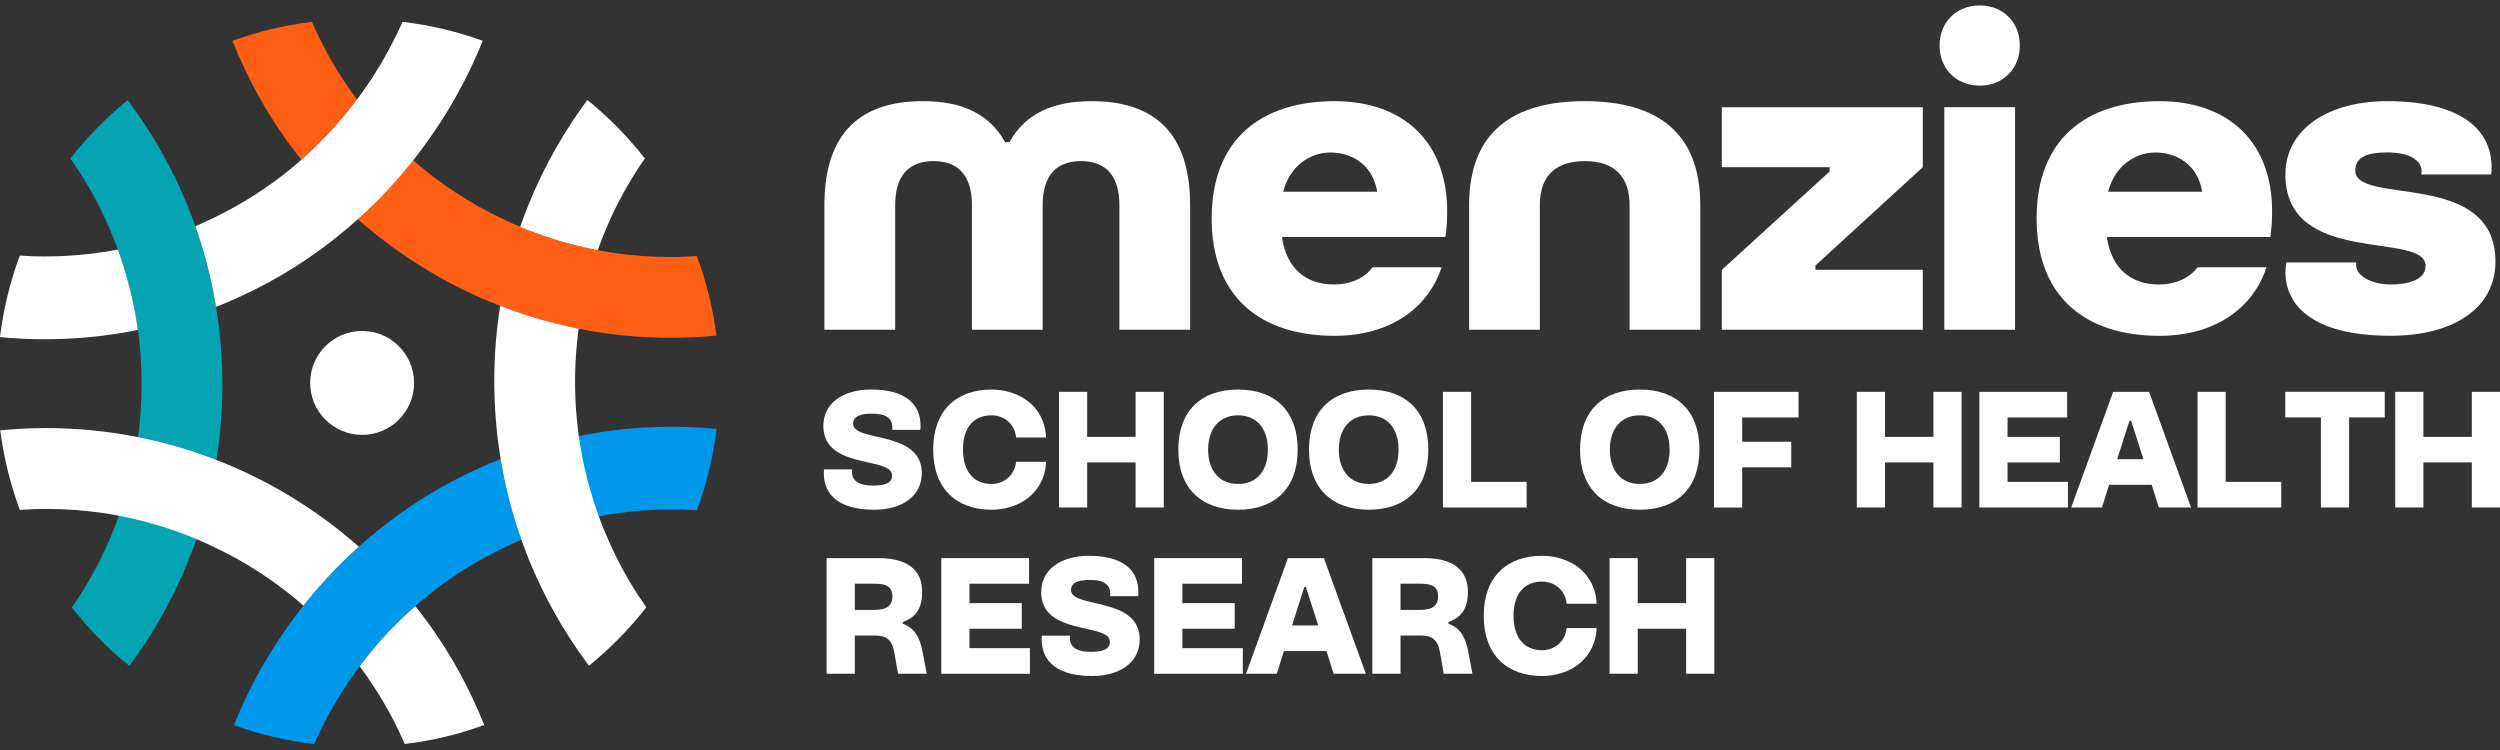
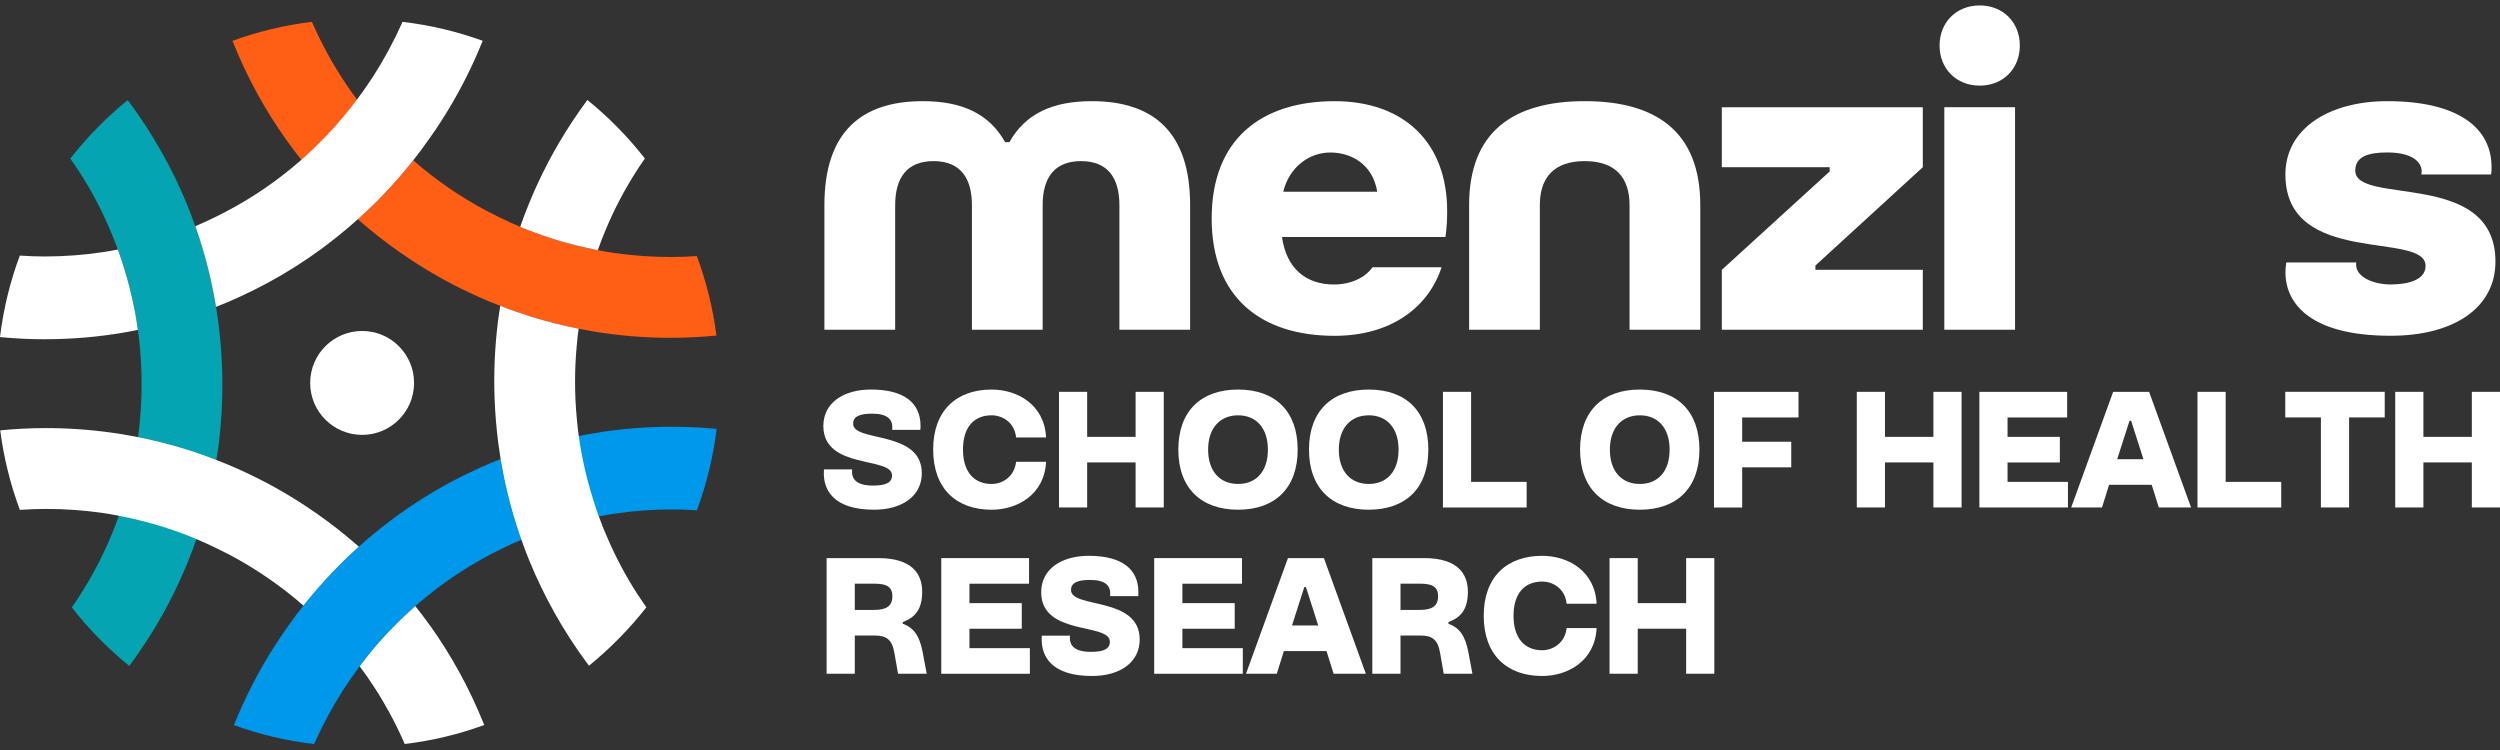
<svg xmlns="http://www.w3.org/2000/svg" width="230" height="69" viewBox="0 0 230 69" fill="none">
  <rect x="0" y="0" width="230" height="69" fill="#333333" stroke="none" />
  <g clip-path="url(#clip0_2098_1299)">
    <path d="M37.182 13.989C37.458 14.247 37.734 14.5 38.019 14.744C37.984 14.783 37.957 14.822 37.922 14.861C37.704 15.142 37.474 15.418 37.242 15.694C36.398 16.694 35.521 17.656 34.606 18.578C34.054 19.123 33.493 19.652 32.92 20.163V20.167C32.662 19.937 32.402 19.707 32.149 19.47C31.857 19.206 31.57 18.93 31.289 18.656C30.328 17.711 29.417 16.733 28.552 15.717C28.272 15.379 28 15.047 27.727 14.705V14.7C27.26 14.12 26.816 13.532 26.383 12.929C24.426 10.192 22.786 7.211 21.498 4.035C21.459 3.945 21.424 3.856 21.385 3.759C23.713 2.91 26.165 2.315 28.699 2.011C28.738 2.108 28.778 2.202 28.824 2.292C29.583 4.007 30.47 5.643 31.478 7.2C31.91 7.869 32.366 8.527 32.844 9.162C32.855 9.178 32.872 9.196 32.883 9.212C33.129 9.55 33.382 9.875 33.654 10.201C34.491 11.259 35.402 12.26 36.363 13.198V13.203C36.632 13.472 36.904 13.736 37.184 13.989H37.182Z" fill="#FF5F14" />
    <path d="M65.909 30.872H65.881C64.481 31.012 63.082 31.078 61.681 31.078C59.299 31.078 56.943 30.881 54.62 30.499C54.158 30.421 53.694 30.336 53.231 30.246V30.241C52.534 30.106 51.842 29.949 51.157 29.774C50.842 29.696 50.522 29.611 50.207 29.526C49.257 29.268 48.318 28.969 47.389 28.643C47.159 28.565 46.929 28.486 46.704 28.394C46.474 28.316 46.248 28.227 46.023 28.137C45.349 27.884 44.691 27.608 44.027 27.311C41.908 26.366 39.85 25.248 37.888 23.955C36.506 23.049 35.183 22.079 33.93 21.032C33.587 20.752 33.249 20.459 32.918 20.167V20.163C33.49 19.652 34.054 19.123 34.603 18.578C35.519 17.656 36.398 16.694 37.239 15.694C37.469 15.418 37.699 15.142 37.92 14.861C37.955 14.822 37.982 14.783 38.017 14.744C38.332 15.031 38.658 15.3 38.99 15.57C39.94 16.345 40.928 17.065 41.959 17.738C43.252 18.587 44.595 19.351 45.979 20.009C46.591 20.312 47.217 20.6 47.852 20.864C47.824 20.949 47.796 21.027 47.773 21.113C47.796 21.027 47.828 20.949 47.858 20.864C47.898 20.88 47.932 20.899 47.971 20.915C48.162 20.993 48.348 21.071 48.539 21.145C48.769 21.235 49.002 21.324 49.231 21.409C50.149 21.752 51.081 22.051 52.019 22.316C52.334 22.401 52.649 22.483 52.964 22.564C53.303 22.649 53.638 22.727 53.976 22.801C54.315 22.879 54.657 22.953 55 23.015C55.483 23.111 55.973 23.194 56.467 23.268C58.183 23.516 59.924 23.645 61.679 23.645C62.461 23.645 63.243 23.617 64.03 23.56C64.057 23.56 64.08 23.56 64.108 23.555C64.973 25.887 65.587 28.339 65.913 30.874L65.909 30.872Z" fill="#FF5F14" />
    <path d="M19.907 42.316V42.321C19.856 42.629 19.805 42.94 19.75 43.243C19.677 43.664 19.594 44.076 19.502 44.492C19.233 45.78 18.895 47.045 18.501 48.299C18.434 48.513 18.366 48.731 18.294 48.945C18.227 49.163 18.147 49.377 18.076 49.591V49.596C17.839 50.281 17.581 50.962 17.305 51.636C16.254 54.244 14.934 56.77 13.358 59.169C12.915 59.842 12.443 60.523 11.953 61.193C11.948 61.204 11.937 61.215 11.93 61.227C11.919 61.239 11.907 61.255 11.896 61.266C9.934 59.675 8.158 57.871 6.606 55.88C6.792 55.622 6.964 55.357 7.146 55.093C7.192 55.019 7.231 54.964 7.263 54.907C8.404 53.147 9.377 51.309 10.175 49.41C10.451 48.763 10.704 48.11 10.934 47.448H10.939C11.102 46.988 11.254 46.521 11.399 46.054C11.787 44.812 12.107 43.547 12.356 42.27C12.441 41.854 12.512 41.438 12.581 41.017C12.627 40.752 12.666 40.483 12.698 40.212C13.395 40.348 14.088 40.504 14.773 40.679C16.043 40.994 17.303 41.371 18.54 41.808C18.77 41.886 19 41.965 19.226 42.056C19.456 42.135 19.681 42.224 19.907 42.314V42.316Z" fill="#05A4B3" />
    <path d="M20.114 40.934C20.052 41.394 19.985 41.856 19.907 42.316C19.681 42.227 19.456 42.137 19.226 42.059C19 41.969 18.77 41.891 18.54 41.81C17.303 41.371 16.045 40.996 14.773 40.681C14.088 40.506 13.395 40.35 12.698 40.214C12.765 39.736 12.823 39.253 12.862 38.77C13.087 36.458 13.08 34.133 12.857 31.826C12.811 31.331 12.756 30.837 12.689 30.347C12.685 30.313 12.678 30.273 12.673 30.241C12.639 29.988 12.6 29.735 12.556 29.487C12.494 29.098 12.427 28.712 12.349 28.323C12.084 26.996 11.746 25.687 11.332 24.392C11.242 24.089 11.141 23.785 11.033 23.486C10.978 23.307 10.916 23.132 10.847 22.953H10.842C10.612 22.311 10.352 21.672 10.079 21.041C9.304 19.22 8.37 17.46 7.273 15.767C7.066 15.452 6.852 15.133 6.631 14.818C6.576 14.739 6.525 14.661 6.468 14.588C8.025 12.603 9.796 10.799 11.746 9.212C11.808 9.297 11.87 9.369 11.926 9.449C11.937 9.465 11.953 9.484 11.965 9.5C14.106 12.407 15.861 15.533 17.216 18.826C17.48 19.48 17.733 20.135 17.963 20.804H17.968C18.124 21.248 18.276 21.692 18.419 22.148C18.835 23.452 19.189 24.772 19.474 26.117C19.536 26.41 19.598 26.709 19.654 27.005L19.771 27.647C19.805 27.838 19.838 28.029 19.872 28.227C19.95 28.716 20.024 29.199 20.091 29.687C20.265 31.049 20.378 32.424 20.429 33.809C20.518 36.21 20.406 38.588 20.114 40.932V40.934Z" fill="#05A4B3" />
    <path d="M65.932 39.45C65.617 42.054 64.998 44.566 64.11 46.951C64.083 46.946 64.055 46.939 64.025 46.946C63.289 46.891 62.546 46.868 61.803 46.868C59.993 46.868 58.199 47.008 56.44 47.273C55.991 47.339 55.536 47.42 55.09 47.503H55.085C55.039 47.514 54.988 47.519 54.945 47.53C54.758 47.565 54.574 47.604 54.388 47.643C54.19 47.682 53.995 47.728 53.804 47.772C53.512 47.839 53.224 47.907 52.939 47.979C52.309 48.142 51.686 48.322 51.067 48.512C50.448 48.71 49.841 48.922 49.234 49.154C48.813 49.31 48.39 49.481 47.969 49.656V49.651C47.907 49.483 47.852 49.32 47.789 49.15C47.693 48.873 47.603 48.593 47.513 48.305C47.097 47.001 46.743 45.681 46.458 44.336C46.407 44.099 46.356 43.864 46.31 43.623C46.276 43.443 46.244 43.257 46.209 43.078C46.198 43.022 46.186 42.965 46.182 42.91C46.131 42.684 46.092 42.459 46.057 42.236L46.064 42.231C46.216 42.169 46.368 42.114 46.52 42.056C46.807 41.95 47.088 41.849 47.375 41.748C48.606 41.304 49.859 40.922 51.124 40.596C51.693 40.449 52.261 40.32 52.833 40.203C52.84 40.198 52.849 40.191 52.856 40.198C52.985 40.163 53.114 40.143 53.245 40.12C53.694 40.023 54.14 39.94 54.588 39.867C56.955 39.462 59.361 39.26 61.806 39.26H61.812C63.183 39.26 64.545 39.326 65.904 39.457H65.932V39.45Z" fill="#0098EB" />
    <path d="M47.789 49.147C47.693 48.871 47.603 48.591 47.513 48.303C47.097 46.999 46.743 45.679 46.458 44.333C46.407 44.096 46.356 43.862 46.31 43.62C46.276 43.441 46.237 43.255 46.209 43.075C46.198 43.02 46.186 42.962 46.182 42.907C46.131 42.682 46.092 42.456 46.057 42.233C45.372 42.498 44.687 42.79 44.011 43.098C40.39 44.733 36.995 46.882 33.937 49.485C33.621 49.75 33.313 50.019 33.01 50.295C32.554 50.7 32.11 51.116 31.671 51.544C31.554 51.657 31.441 51.774 31.321 51.886C30.399 52.809 29.527 53.763 28.686 54.764V54.768C28.499 54.994 28.308 55.219 28.129 55.442C28.055 55.532 27.982 55.622 27.915 55.711C27.95 55.739 27.982 55.773 28.016 55.808C27.982 55.773 27.95 55.746 27.91 55.718C27.432 56.321 26.965 56.944 26.528 57.574C26.135 58.115 25.758 58.672 25.399 59.228C23.881 61.572 22.6 64.047 21.565 66.604C21.549 66.643 21.53 66.678 21.519 66.71C23.863 67.559 26.337 68.154 28.899 68.453C28.916 68.407 28.934 68.364 28.955 68.325C29.714 66.632 30.597 64.992 31.609 63.423C31.62 63.4 31.637 63.384 31.648 63.361C32.11 62.653 32.586 61.967 33.088 61.303C33.143 61.229 33.2 61.151 33.256 61.077C33.435 60.829 33.626 60.594 33.824 60.353V60.348C34.65 59.313 35.528 58.324 36.471 57.397V57.393C36.678 57.186 36.887 56.976 37.101 56.781C37.258 56.618 37.421 56.466 37.591 56.321C37.787 56.135 37.991 55.951 38.191 55.776C38.191 55.776 38.195 55.772 38.203 55.764C38.49 55.511 38.787 55.258 39.086 55.017C41.216 53.262 43.532 51.774 45.991 50.564C46.637 50.237 47.302 49.934 47.969 49.658V49.653C47.902 49.485 47.845 49.322 47.789 49.152V49.147Z" fill="#0098EB" />
    <path d="M28.042 46.505C26.08 45.212 24.021 44.092 21.903 43.149C21.241 42.85 20.583 42.576 19.907 42.323V42.319C19.681 42.229 19.456 42.139 19.226 42.061C19 41.971 18.77 41.893 18.54 41.813C17.303 41.373 16.045 40.998 14.773 40.683C14.088 40.508 13.395 40.352 12.698 40.216C12.238 40.127 11.771 40.042 11.309 39.963C8.988 39.582 6.631 39.384 4.248 39.384C2.847 39.384 1.449 39.45 0.048 39.591H0.021C0.347 42.125 0.959 44.577 1.826 46.909C1.854 46.905 1.877 46.905 1.904 46.905C2.691 46.85 3.473 46.82 4.255 46.82C6.01 46.82 7.751 46.949 9.467 47.197C9.961 47.27 10.451 47.353 10.934 47.45H10.939C11.348 47.528 11.753 47.613 12.158 47.703C12.427 47.765 12.698 47.832 12.967 47.901C13.602 48.057 14.228 48.232 14.851 48.423C15.47 48.614 16.089 48.828 16.7 49.053C17.02 49.17 17.342 49.294 17.657 49.423C17.797 49.478 17.933 49.536 18.073 49.598C18.708 49.863 19.332 50.15 19.95 50.454C21.333 51.111 22.676 51.875 23.971 52.724C24.999 53.398 25.99 54.118 26.94 54.893C27.271 55.162 27.598 55.433 27.913 55.718C27.952 55.746 27.986 55.774 28.019 55.808C27.984 55.774 27.952 55.741 27.917 55.712C27.984 55.622 28.058 55.532 28.131 55.442C28.311 55.217 28.502 54.992 28.688 54.769V54.764C29.532 53.763 30.404 52.807 31.324 51.887C31.441 51.774 31.554 51.657 31.673 51.544C32.113 51.116 32.557 50.7 33.012 50.295C32.681 50.003 32.343 49.711 32 49.43C30.747 48.384 29.426 47.411 28.042 46.507V46.505Z" fill="white" />
    <path d="M39.548 57.535C39.116 56.928 38.665 56.337 38.205 55.76C38.205 55.76 38.202 55.764 38.194 55.771C37.991 55.946 37.789 56.13 37.593 56.316C37.43 56.464 37.267 56.62 37.104 56.776C36.89 56.974 36.683 57.181 36.473 57.388V57.393C35.528 58.32 34.652 59.309 33.826 60.344V60.348C33.635 60.585 33.444 60.831 33.258 61.073C33.203 61.146 33.145 61.225 33.09 61.298C33.569 61.933 34.024 62.591 34.456 63.26C35.464 64.817 36.352 66.453 37.111 68.168C37.157 68.258 37.196 68.355 37.235 68.449C39.769 68.145 42.221 67.55 44.549 66.701C44.51 66.604 44.475 66.515 44.436 66.425C43.148 63.249 41.508 60.27 39.551 57.531L39.548 57.535Z" fill="white" />
    <path d="M4.122 31.209H4.126C6.571 31.209 8.977 31.007 11.344 30.602C11.794 30.529 12.238 30.446 12.687 30.349C12.682 30.315 12.675 30.276 12.671 30.244C12.636 29.991 12.597 29.742 12.553 29.489C12.491 29.1 12.425 28.714 12.346 28.325C12.082 26.998 11.744 25.689 11.33 24.395C11.24 24.091 11.139 23.787 11.031 23.488C10.976 23.309 10.914 23.134 10.845 22.955H10.84C10.396 23.044 9.941 23.123 9.49 23.192C7.73 23.456 5.936 23.596 4.126 23.596C3.383 23.596 2.643 23.573 1.907 23.518C1.879 23.523 1.851 23.518 1.822 23.514C0.934 25.896 0.315 28.41 0 31.014H0.028C1.387 31.143 2.748 31.212 4.119 31.212L4.122 31.209Z" fill="white" />
    <path d="M19.474 26.122C19.536 26.414 19.598 26.713 19.654 27.01L19.771 27.651C19.805 27.842 19.838 28.033 19.872 28.231C20.558 27.966 21.243 27.674 21.919 27.366C25.539 25.731 28.934 23.583 31.993 20.979C32.308 20.715 32.616 20.445 32.92 20.169V20.165C33.493 19.654 34.056 19.125 34.606 18.58C35.521 17.658 36.4 16.697 37.242 15.696C37.472 15.42 37.702 15.144 37.922 14.863C37.957 14.824 37.985 14.785 38.019 14.746C38.497 14.143 38.964 13.52 39.401 12.89C39.795 12.35 40.172 11.793 40.531 11.236C42.049 8.893 43.33 6.418 44.365 3.86C44.381 3.821 44.399 3.787 44.411 3.754C42.067 2.906 39.592 2.31 37.03 2.011C37.014 2.057 36.995 2.101 36.975 2.14C36.216 3.833 35.333 5.472 34.321 7.041C34.309 7.064 34.293 7.08 34.282 7.103C33.822 7.812 33.343 8.497 32.842 9.162C32.775 9.251 32.706 9.341 32.639 9.431C32.465 9.661 32.285 9.886 32.106 10.112C31.28 11.147 30.397 12.14 29.459 13.069C29.229 13.306 28.992 13.536 28.75 13.766C28.654 13.851 28.564 13.941 28.469 14.024C28.447 14.047 28.423 14.07 28.403 14.091C28.184 14.298 27.959 14.507 27.729 14.702C27.441 14.955 27.145 15.208 26.846 15.45C24.716 17.205 22.4 18.693 19.941 19.903C19.295 20.229 18.637 20.526 17.968 20.809C18.124 21.253 18.276 21.697 18.419 22.152C18.835 23.456 19.189 24.776 19.474 26.122Z" fill="white" />
    <path d="M48.539 21.145C48.769 21.235 49.002 21.324 49.231 21.409C50.149 21.752 51.081 22.051 52.019 22.316C52.334 22.401 52.649 22.483 52.964 22.564C53.303 22.649 53.638 22.727 53.976 22.801C54.315 22.879 54.657 22.953 55 23.015V23.01C55.23 22.352 55.483 21.699 55.759 21.053C56.557 19.153 57.53 17.315 58.671 15.556C58.705 15.501 58.744 15.443 58.788 15.37C58.967 15.105 59.142 14.841 59.328 14.583C57.776 12.593 56 10.788 54.038 9.196C54.027 9.208 54.016 9.224 54.004 9.235C53.997 9.247 53.988 9.258 53.981 9.27C53.491 9.939 53.02 10.62 52.576 11.294C51.002 13.695 49.68 16.218 48.629 18.826C48.353 19.5 48.095 20.181 47.858 20.866C47.898 20.883 47.932 20.901 47.971 20.917C48.162 20.995 48.348 21.069 48.539 21.147V21.145Z" fill="white" />
    <path d="M59.303 55.64C59.085 55.325 58.871 55.005 58.661 54.69C57.564 52.997 56.633 51.238 55.855 49.416C55.575 48.786 55.315 48.147 55.092 47.5H55.087C54.913 47.022 54.749 46.544 54.604 46.061C54.188 44.768 53.852 43.457 53.588 42.13C53.452 41.461 53.339 40.791 53.245 40.111V40.106C53.178 39.616 53.121 39.121 53.077 38.634C52.852 36.329 52.847 34.002 53.07 31.69C53.109 31.207 53.167 30.724 53.233 30.246V30.241C52.537 30.105 51.844 29.949 51.159 29.774C50.844 29.696 50.524 29.611 50.209 29.526C49.259 29.268 48.321 28.969 47.392 28.643C47.161 28.564 46.931 28.486 46.706 28.394C46.476 28.316 46.251 28.226 46.025 28.137C45.947 28.597 45.878 29.059 45.818 29.526C45.526 31.87 45.413 34.248 45.503 36.649C45.554 38.031 45.666 39.409 45.841 40.771C45.908 41.261 45.982 41.743 46.06 42.231C46.094 42.456 46.133 42.682 46.184 42.905C46.191 42.96 46.2 43.018 46.212 43.073C46.246 43.252 46.278 43.439 46.313 43.618C46.359 43.859 46.409 44.096 46.46 44.331C46.748 45.674 47.102 46.997 47.516 48.301C47.605 48.588 47.695 48.869 47.792 49.145C47.854 49.313 47.909 49.476 47.971 49.646V49.651C48.201 50.32 48.454 50.978 48.719 51.629C50.073 54.922 51.828 58.048 53.969 60.955C53.981 60.971 53.997 60.99 54.009 61.006C54.064 61.084 54.126 61.158 54.188 61.243C56.138 59.658 57.909 57.853 59.467 55.868C59.411 55.794 59.361 55.716 59.303 55.638V55.64Z" fill="white" />
    <path d="M33.316 40.009C35.955 40.009 38.095 37.869 38.095 35.23C38.095 32.59 35.955 30.45 33.316 30.45C30.676 30.45 28.536 32.59 28.536 35.23C28.536 37.869 30.676 40.009 33.316 40.009Z" fill="white" />
    <path d="M75.796 43.542C75.796 43.423 75.796 43.303 75.81 43.183H78.402C78.386 43.257 78.386 43.333 78.386 43.407C78.386 44.345 79.205 44.674 80.293 44.674C81.471 44.674 82.066 44.421 82.066 43.735C82.066 41.978 75.748 43.229 75.748 39.191C75.748 37.031 77.641 35.837 80.13 35.837C83.23 35.837 84.688 37.105 84.688 39.175C84.688 39.294 84.688 39.428 84.672 39.547H82.08C82.094 39.457 82.094 39.384 82.094 39.294C82.094 38.579 81.618 38.057 80.261 38.057C79.189 38.057 78.487 38.266 78.487 38.981C78.487 40.725 84.806 39.533 84.806 43.54C84.806 45.596 83.048 46.893 80.424 46.893C76.624 46.893 75.79 45.03 75.79 43.54L75.796 43.542Z" fill="white" />
    <path d="M85.852 41.352C85.852 37.762 87.998 35.839 91.232 35.839C93.571 35.839 96.089 37.196 96.239 40.248H93.481C93.332 38.834 92.2 38.208 91.232 38.208C89.608 38.208 88.594 39.296 88.594 41.352C88.594 43.409 89.606 44.526 91.232 44.526C92.2 44.526 93.318 43.885 93.481 42.486H96.239C96.089 45.527 93.571 46.895 91.232 46.895C87.998 46.895 85.852 44.973 85.852 41.352Z" fill="white" />
    <path d="M97.428 46.686V36.049H100.02V40.191H104.475V36.049H107.067V46.686H104.475V42.544H100.02V46.686H97.428Z" fill="white" />
    <path d="M108.406 41.366C108.406 37.82 110.492 35.839 113.903 35.839C117.314 35.839 119.386 37.822 119.386 41.366C119.386 44.911 117.3 46.893 113.903 46.893C110.506 46.893 108.406 44.911 108.406 41.366ZM116.647 41.366C116.647 39.384 115.573 38.208 113.905 38.208C112.238 38.208 111.147 39.386 111.147 41.366C111.147 43.347 112.222 44.524 113.905 44.524C115.589 44.524 116.647 43.347 116.647 41.366Z" fill="white" />
    <path d="M120.428 41.366C120.428 37.82 122.514 35.839 125.925 35.839C129.336 35.839 131.408 37.822 131.408 41.366C131.408 44.911 129.322 46.893 125.925 46.893C122.528 46.893 120.428 44.911 120.428 41.366ZM128.669 41.366C128.669 39.384 127.595 38.208 125.927 38.208C124.26 38.208 123.172 39.386 123.172 41.366C123.172 43.347 124.244 44.524 125.927 44.524C127.611 44.524 128.669 43.347 128.669 41.366Z" fill="white" />
    <path d="M132.749 46.686V36.049H135.341V44.333H140.452V46.689H132.749V46.686Z" fill="white" />
    <path d="M145.367 41.366C145.367 37.82 147.453 35.839 150.864 35.839C154.275 35.839 156.347 37.822 156.347 41.366C156.347 44.911 154.261 46.893 150.864 46.893C147.467 46.893 145.367 44.911 145.367 41.366ZM153.605 41.366C153.605 39.384 152.531 38.208 150.864 38.208C149.196 38.208 148.108 39.386 148.108 41.366C148.108 43.347 149.18 44.524 150.864 44.524C152.547 44.524 153.605 43.347 153.605 41.366Z" fill="white" />
    <path d="M157.686 46.686V36.049H165.464V38.404H160.28V40.64H164.795V42.995H160.28V46.691H157.688L157.686 46.686Z" fill="white" />
    <path d="M170.826 46.686V36.049H173.418V40.191H177.873V36.049H180.465V46.686H177.873V42.544H173.418V46.686H170.826Z" fill="white" />
    <path d="M182.103 46.686V36.049H190.178V38.404H184.695V40.191H189.506V42.546H184.695V44.333H190.251V46.689H182.1L182.103 46.686Z" fill="white" />
    <path d="M190.55 46.686L194.41 36.049H197.717L201.577 46.686H198.612L197.956 44.6H194.037L193.382 46.686H190.55ZM194.782 42.245H197.195L196.064 38.715H195.914L194.782 42.245Z" fill="white" />
    <path d="M202.17 46.686V36.049H204.762V44.333H209.873V46.689H202.17V46.686Z" fill="white" />
    <path d="M213.523 46.686V38.402H210.245V36.046H219.395V38.402H216.117V46.686H213.525H213.523Z" fill="white" />
    <path d="M220.361 46.686V36.049H222.953V40.191H227.408V36.049H230V46.686H227.408V42.544H222.953V46.686H220.361Z" fill="white" />
    <path d="M76.049 61.983V51.346H80.817C83.961 51.346 84.84 52.85 84.84 54.43C84.84 56.01 84.244 56.785 83.053 57.232V57.381C84.065 57.767 84.587 58.453 84.886 60.003L85.259 61.986H82.621L82.278 60.033C82.069 58.825 81.533 58.469 80.475 58.469H78.641V61.986H76.049V61.983ZM78.641 56.111H80.429C81.487 56.111 82.098 55.799 82.098 54.86C82.098 53.922 81.489 53.699 80.429 53.699H78.641V56.111Z" fill="white" />
    <path d="M86.597 61.983V51.346H94.673V53.701H89.189V55.488H94.003V57.843H89.189V59.63H94.749V61.986H86.597V61.983Z" fill="white" />
    <path d="M95.834 58.84C95.834 58.72 95.834 58.6 95.85 58.481H98.442C98.428 58.554 98.428 58.63 98.428 58.704C98.428 59.642 99.247 59.971 100.335 59.971C101.513 59.971 102.109 59.718 102.109 59.033C102.109 57.276 95.79 58.527 95.79 54.488C95.79 52.328 97.683 51.135 100.172 51.135C103.272 51.135 104.731 52.402 104.731 54.472C104.731 54.591 104.731 54.725 104.717 54.844H102.125C102.141 54.755 102.141 54.681 102.141 54.591C102.141 53.876 101.665 53.354 100.308 53.354C99.234 53.354 98.534 53.563 98.534 54.279C98.534 56.022 104.852 54.831 104.852 58.837C104.852 60.893 103.095 62.191 100.471 62.191C96.671 62.191 95.836 60.328 95.836 58.837L95.834 58.84Z" fill="white" />
    <path d="M106.186 61.983V51.346H114.262V53.701H108.779V55.488H113.592V57.843H108.779V59.63H114.338V61.986H106.186V61.983Z" fill="white" />
    <path d="M114.632 61.983L118.491 51.346H121.799L125.658 61.983H122.693L122.038 59.897H118.119L117.463 61.983H114.632ZM118.864 57.542H121.277L120.145 54.012H119.996L118.864 57.542Z" fill="white" />
    <path d="M126.254 61.983V51.346H131.022C134.166 51.346 135.045 52.85 135.045 54.43C135.045 56.01 134.449 56.785 133.257 57.232V57.381C134.269 57.767 134.792 58.453 135.091 60.003L135.463 61.986H132.825L132.482 60.033C132.273 58.825 131.737 58.469 130.679 58.469H128.846V61.986H126.254V61.983ZM128.846 56.111H130.633C131.691 56.111 132.303 55.799 132.303 54.86C132.303 53.922 131.693 53.699 130.633 53.699H128.846V56.111Z" fill="white" />
    <path d="M136.503 56.648C136.503 53.057 138.649 51.135 141.882 51.135C144.221 51.135 146.74 52.492 146.889 55.546H144.132C143.982 54.129 142.851 53.504 141.882 53.504C140.259 53.504 139.244 54.591 139.244 56.648C139.244 58.704 140.256 59.822 141.882 59.822C142.851 59.822 143.968 59.18 144.132 57.782H146.889C146.74 60.822 144.221 62.191 141.882 62.191C138.649 62.191 136.503 60.268 136.503 56.648Z" fill="white" />
    <path d="M148.079 61.983V51.346H150.671V55.488H155.126V51.346H157.718V61.983H155.126V57.841H150.671V61.983H148.079Z" fill="white" />
    <path d="M75.845 30.338V18.87C75.845 12.124 79.258 9.307 84.891 9.307C88.502 9.307 91.002 10.457 92.469 13.076H92.867C94.334 10.457 96.835 9.307 100.446 9.307C106.081 9.307 109.491 12.124 109.491 18.87V30.338H102.985V18.87C102.985 16.37 101.913 14.822 99.454 14.822C96.996 14.822 95.924 16.37 95.924 18.87V30.338H89.417V18.87C89.417 16.37 88.345 14.822 85.886 14.822C83.428 14.822 82.356 16.37 82.356 18.87V30.338H75.849H75.845Z" fill="white" />
    <path d="M111.474 20.101C111.474 12.8 116.037 9.309 122.783 9.309C129.131 9.309 133.14 13.079 133.14 19.427C133.14 20.181 133.101 20.975 132.981 21.807H117.944C118.342 24.703 120.166 26.173 122.705 26.173C124.253 26.173 125.562 25.577 126.277 24.586H132.625C131.433 28.236 128.023 30.895 122.783 30.895C115.92 30.895 111.474 27.284 111.474 20.103V20.101ZM126.709 17.642C126.272 15.064 124.29 14.031 122.383 14.031C120.476 14.031 118.613 15.34 118.059 17.642H126.709Z" fill="white" />
    <path d="M135.159 30.338V18.87C135.159 12.124 139.205 9.307 145.792 9.307C152.38 9.307 156.425 12.124 156.425 18.87V30.338H149.919V18.87C149.919 16.37 148.649 14.822 145.792 14.822C142.936 14.822 141.666 16.37 141.666 18.87V30.338H135.159Z" fill="white" />
    <path d="M158.408 30.338V24.823L168.328 15.777V15.381H158.408V9.866H176.898V15.381L167.019 24.427V24.823H176.898V30.338H158.408Z" fill="white" />
    <path d="M178.441 4.189C178.441 2.048 179.989 0.5 182.132 0.5C184.276 0.5 185.824 2.048 185.824 4.189C185.824 6.33 184.276 7.878 182.132 7.878C179.989 7.878 178.441 6.33 178.441 4.189ZM178.878 30.338V9.863H185.384V30.338H178.878Z" fill="white" />
-     <path d="M187.367 20.101C187.367 12.8 191.93 9.309 198.676 9.309C205.024 9.309 209.033 13.079 209.033 19.427C209.033 20.181 208.994 20.975 208.874 21.807H193.837C194.233 24.703 196.059 26.173 198.598 26.173C200.146 26.173 201.455 25.577 202.17 24.586H208.518C207.329 28.236 203.916 30.895 198.679 30.895C191.815 30.895 187.369 27.284 187.369 20.103L187.367 20.101ZM202.605 17.642C202.168 15.064 200.185 14.031 198.281 14.031C196.376 14.031 194.511 15.34 193.957 17.642H202.607H202.605Z" fill="white" />
    <path d="M210.259 25.062C210.259 24.744 210.298 24.427 210.337 24.148H216.766V24.385C216.766 25.457 218.314 26.17 219.94 26.17C221.407 26.17 223.153 25.814 223.153 24.464C223.153 21.209 210.257 24.622 210.257 16.052C210.257 11.807 214.302 9.307 219.62 9.307C226.166 9.307 229.223 11.768 229.223 15.376C229.223 15.613 229.223 15.813 229.183 16.05H222.755C222.755 16.05 222.794 15.931 222.794 15.772C222.794 14.978 222.04 14.026 219.62 14.026C217.913 14.026 216.685 14.383 216.685 15.694C216.685 18.948 229.581 15.535 229.581 24.066C229.581 28.311 225.773 30.89 219.94 30.89C212.281 30.89 210.259 27.716 210.259 25.057V25.062Z" fill="white" />
  </g>
  <defs>
    <clipPath id="clip0_2098_1299">
      <rect width="230" height="67.954" fill="white" transform="translate(0 0.5)" />
    </clipPath>
  </defs>
</svg>